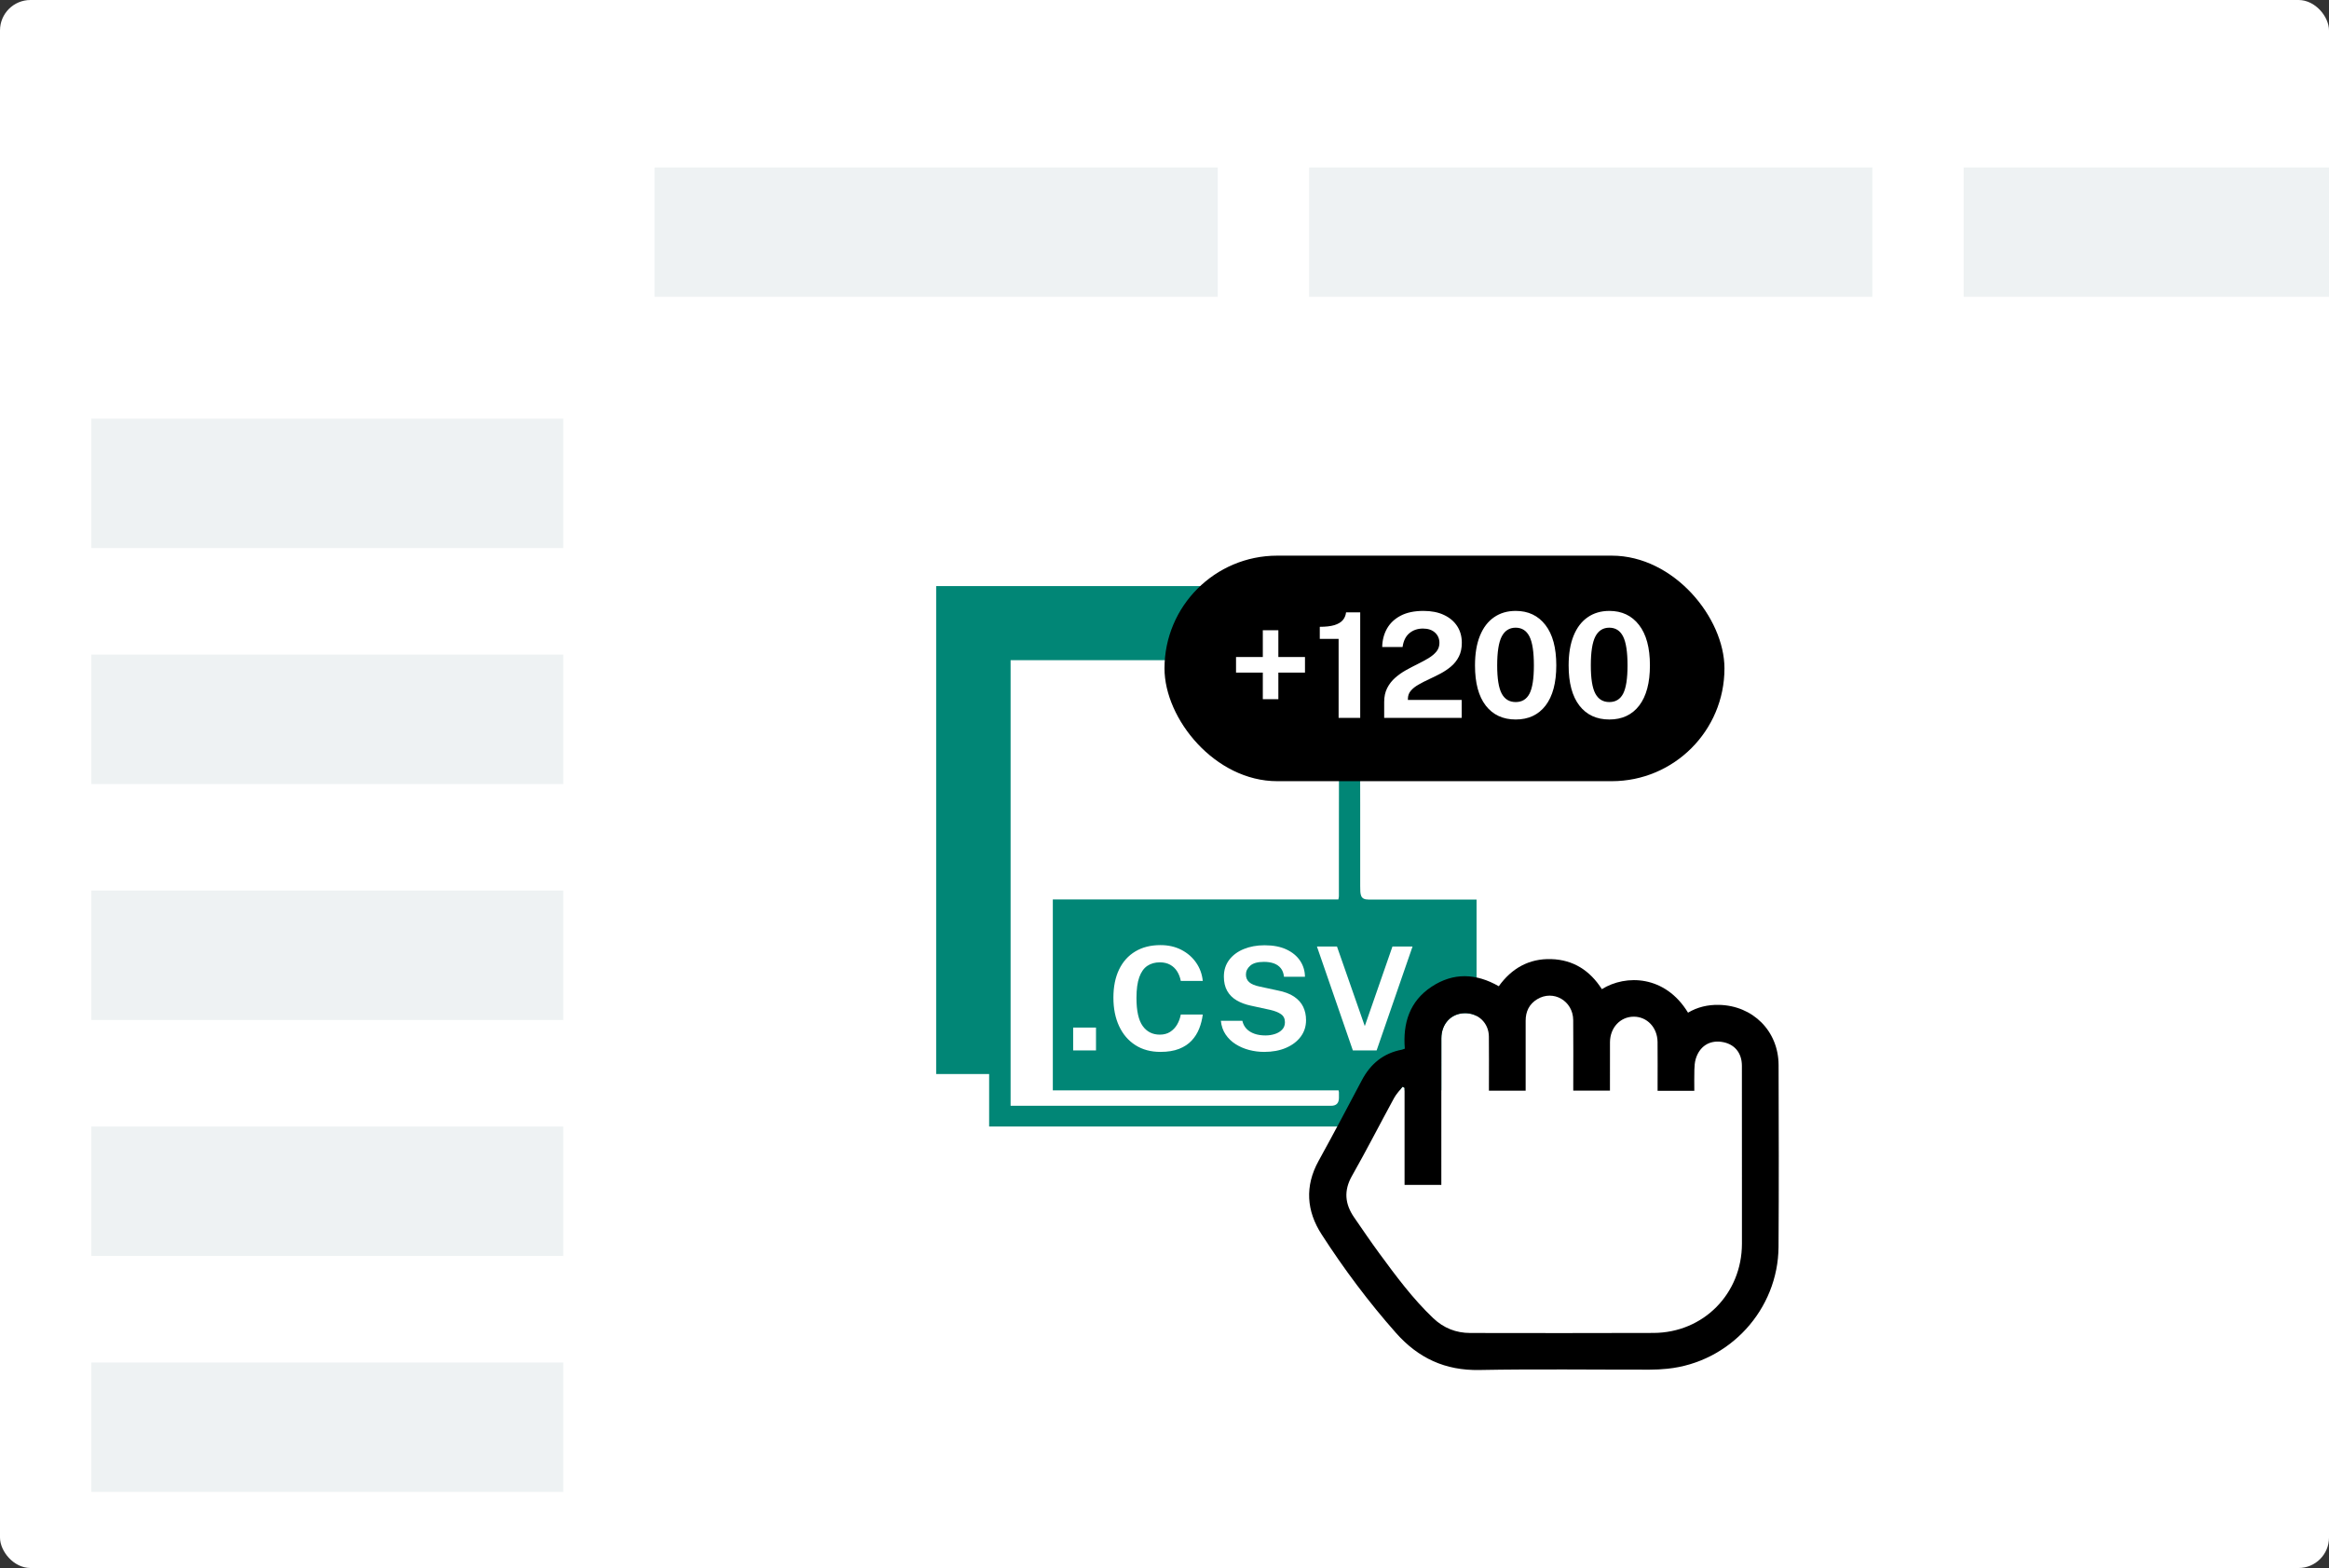
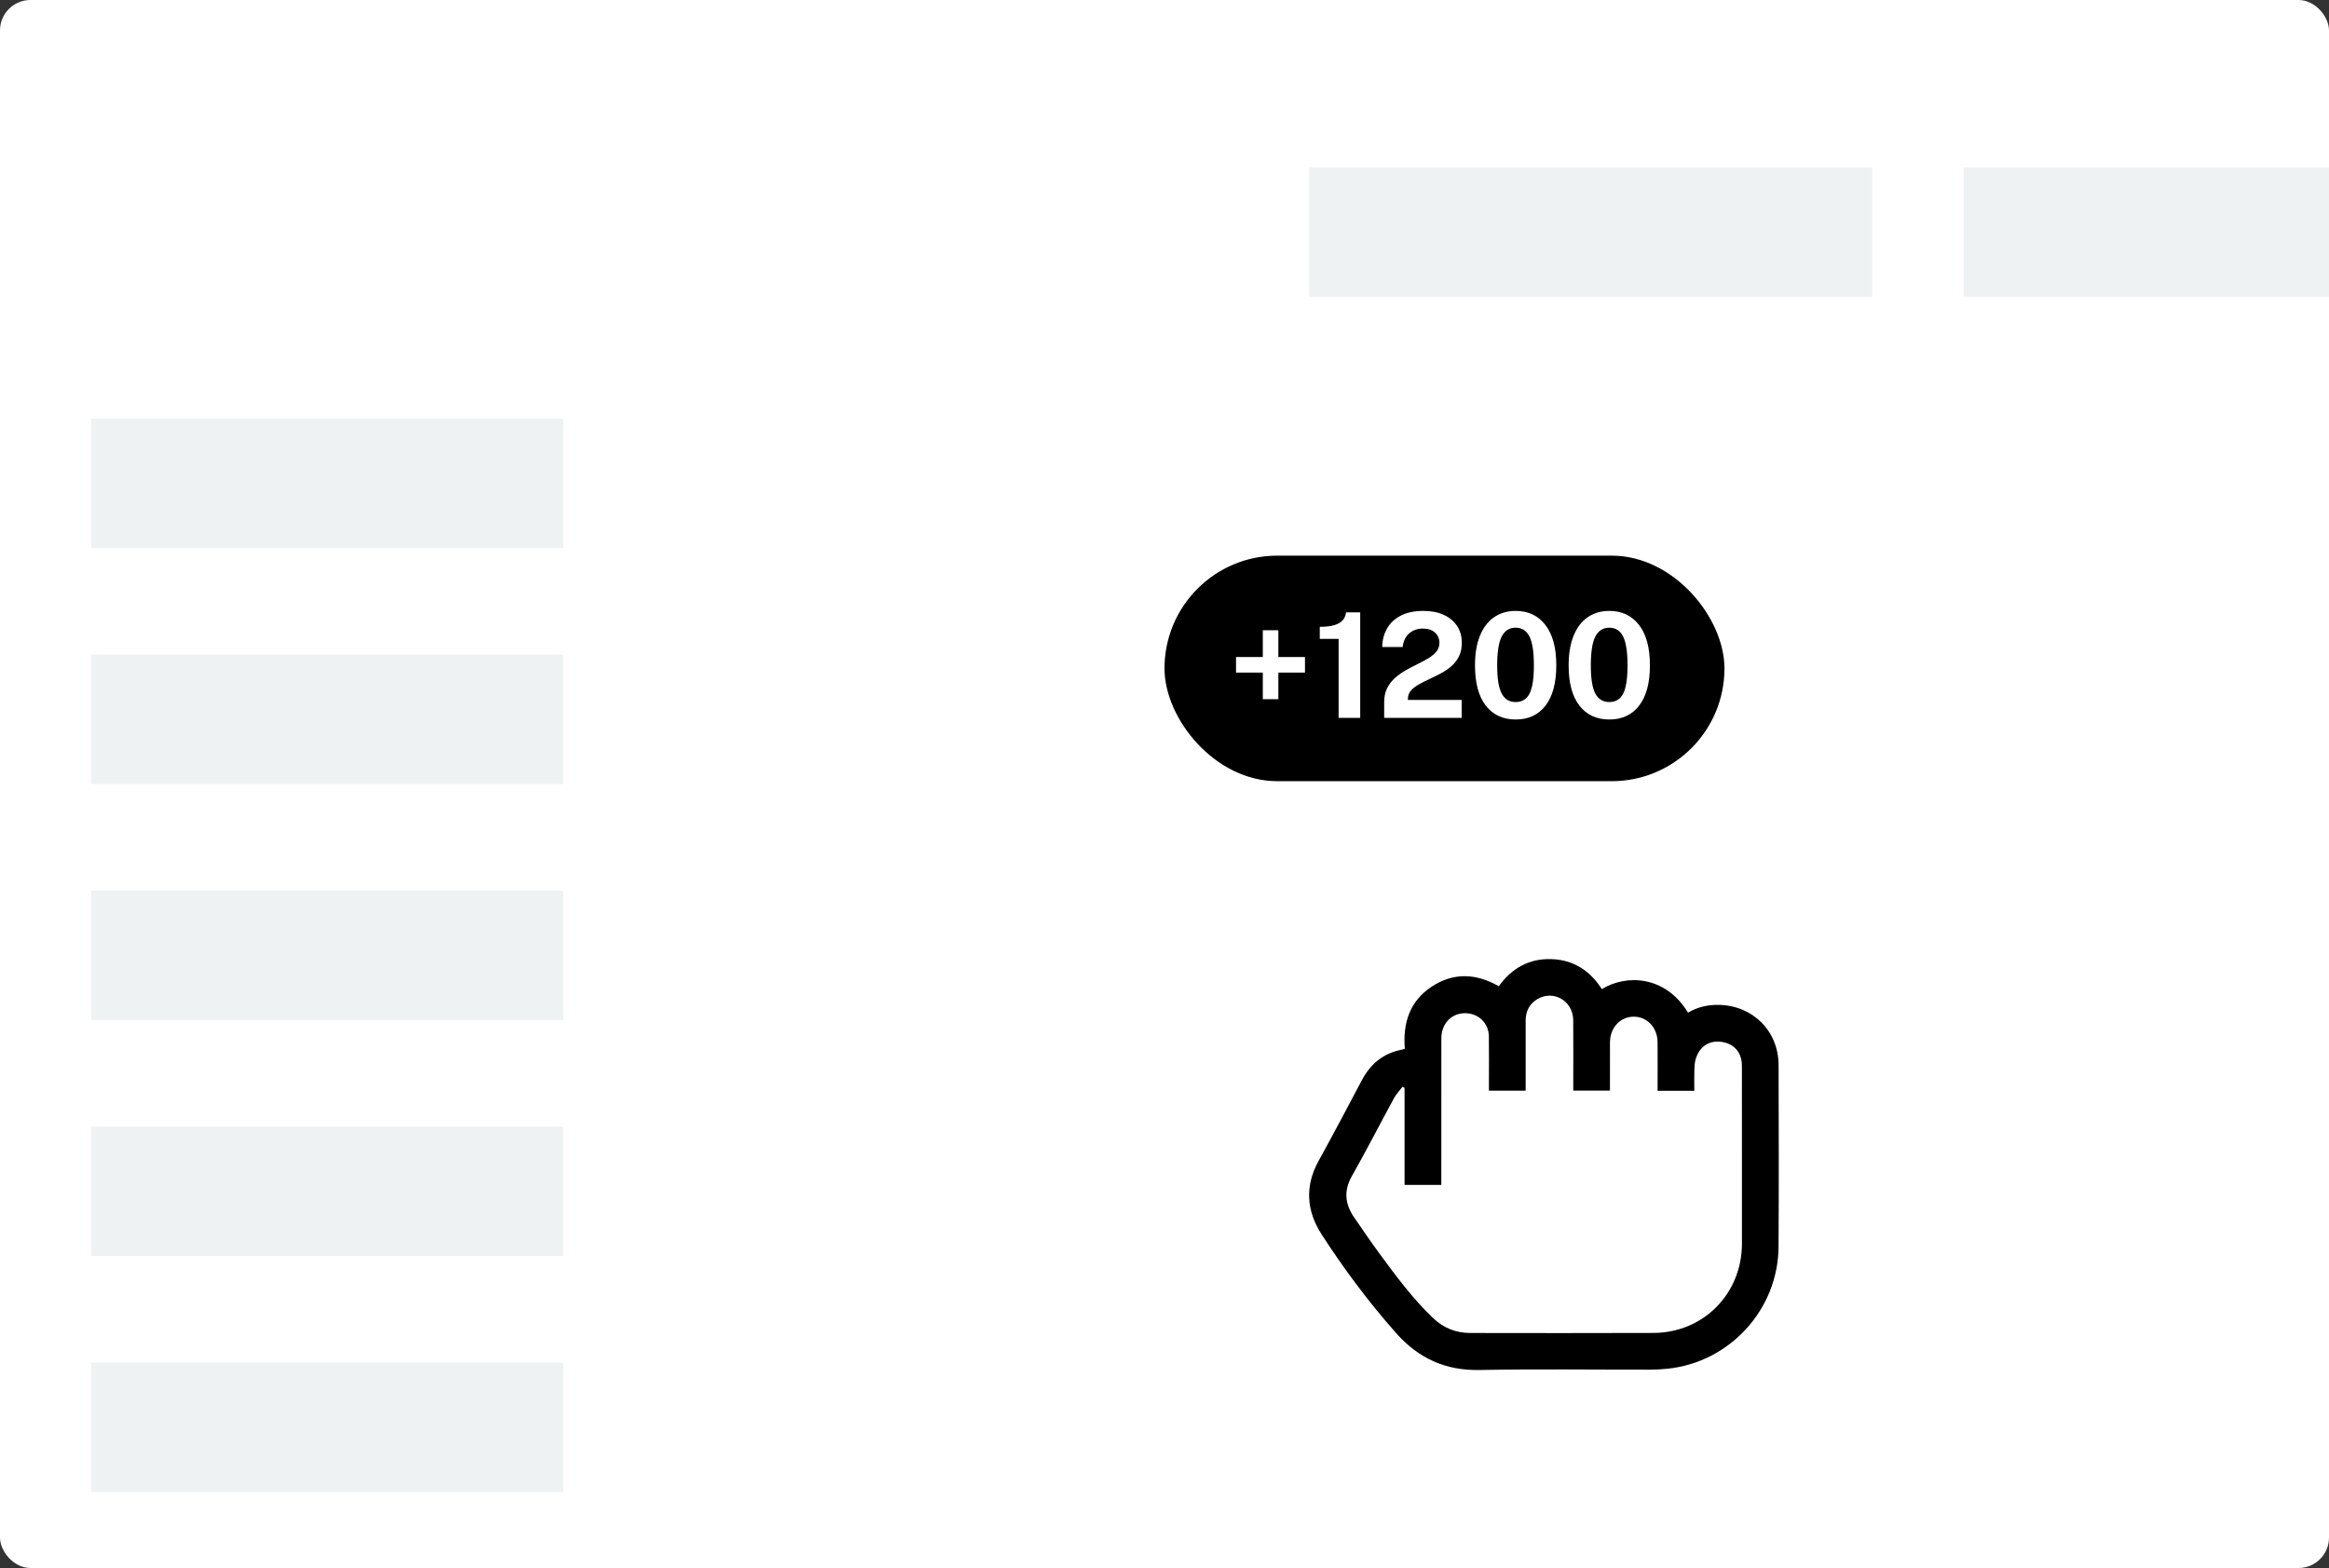
<svg xmlns="http://www.w3.org/2000/svg" width="306" height="206" viewBox="0 0 306 206" fill="none">
  <rect x="0" y="0" width="306" height="206" fill="#333333" stroke="none" />
  <g clip-path="url(#clip0_7138_10009)">
    <rect width="306" height="206" rx="4" fill="white" />
-     <rect x="86" y="22" width="74" height="17" fill="#EEF2F3" />
    <rect x="12" y="55" width="62" height="17" fill="#EEF2F3" />
    <rect x="12" y="86" width="62" height="17" fill="#EEF2F3" />
    <rect x="12" y="117" width="62" height="17" fill="#EEF2F3" />
    <rect x="12" y="148" width="62" height="17" fill="#EEF2F3" />
    <rect x="12" y="179" width="62" height="17" fill="#EEF2F3" />
    <rect x="172" y="22" width="74" height="17" fill="#EEF2F3" />
    <rect x="258" y="22" width="74" height="17" fill="#EEF2F3" />
    <g clip-path="url(#clip1_7138_10009)">
-       <path d="M193.028 118.179C188.621 118.179 184.214 118.179 179.807 118.179C178.714 118.179 178.713 117.541 178.713 116.41C178.713 111.257 178.721 100.366 178.695 95.215C178.694 94.837 178.55 94.356 178.297 94.097C175.094 90.841 171.868 87.61 168.616 84.402C168.336 84.126 167.848 83.967 167.441 83.933C166.579 83.863 165.709 83.913 164.738 83.913V77H123V141.103H129.959V148H178.733V143.25H194V118.181H193.028V118.179ZM175.918 144.229C175.918 144.925 175.578 145.273 174.897 145.274C163.931 145.274 152.964 145.274 141.996 145.274C139.235 145.274 136.473 145.274 133.711 145.274C133.423 145.274 133.136 145.274 132.779 145.274V86.731H166.161V96.442C166.943 96.442 167.627 96.442 168.31 96.442C170.621 96.442 172.931 96.448 175.241 96.437C175.676 96.436 175.929 96.499 175.928 97.033C175.912 101.815 175.917 112.972 175.913 117.753C175.913 117.855 175.878 117.957 175.842 118.168H138.327V143.246H175.875C175.891 143.591 175.917 143.233 175.917 143.513C175.917 144.02 175.917 144.207 175.918 144.226V144.229ZM168.314 133.242C167.974 133.007 167.511 132.819 166.926 132.681L164.369 132.125C163.645 131.974 163.014 131.739 162.476 131.422C161.937 131.105 161.525 130.689 161.235 130.176C160.945 129.663 160.801 129.038 160.801 128.302C160.801 127.452 161.036 126.719 161.504 126.102C161.972 125.485 162.611 125.012 163.419 124.682C164.227 124.352 165.135 124.186 166.142 124.186C167.281 124.186 168.242 124.369 169.024 124.738C169.806 125.106 170.407 125.603 170.821 126.229C171.237 126.856 171.448 127.552 171.454 128.321H168.698C168.647 127.849 168.503 127.47 168.264 127.183C168.025 126.896 167.718 126.689 167.345 126.559C166.971 126.43 166.544 126.367 166.066 126.367C165.242 126.367 164.641 126.534 164.264 126.867C163.886 127.2 163.698 127.587 163.698 128.029C163.698 128.445 163.841 128.78 164.127 129.035C164.413 129.29 164.874 129.483 165.51 129.615L167.879 130.125C168.76 130.295 169.474 130.563 170.022 130.931C170.568 131.3 170.968 131.744 171.22 132.267C171.471 132.79 171.597 133.375 171.597 134.023C171.597 134.847 171.363 135.573 170.895 136.199C170.426 136.825 169.779 137.315 168.956 137.667C168.132 138.019 167.181 138.196 166.105 138.196C165.427 138.196 164.762 138.112 164.114 137.941C163.465 137.771 162.874 137.516 162.341 137.176C161.805 136.837 161.367 136.411 161.025 135.901C160.682 135.391 160.475 134.793 160.406 134.108H163.228C163.322 134.524 163.504 134.873 163.771 135.155C164.039 135.439 164.385 135.656 164.808 135.807C165.234 135.958 165.72 136.033 166.266 136.033C166.7 136.033 167.112 135.971 167.503 135.845C167.893 135.719 168.21 135.528 168.455 135.27C168.701 135.012 168.823 134.688 168.823 134.298C168.823 133.832 168.653 133.482 168.314 133.246V133.242ZM150.133 134.79C150.678 135.549 151.427 135.928 152.384 135.928C152.913 135.928 153.366 135.807 153.743 135.565C154.121 135.322 154.425 135.002 154.659 134.602C154.892 134.202 155.053 133.764 155.141 133.286H158.028C157.946 133.934 157.789 134.553 157.556 135.141C157.323 135.729 156.994 136.253 156.565 136.712C156.136 137.171 155.587 137.533 154.913 137.798C154.239 138.062 153.425 138.195 152.469 138.195C151.197 138.195 150.1 137.898 149.176 137.307C148.251 136.715 147.538 135.885 147.037 134.814C146.537 133.745 146.287 132.495 146.287 131.067C146.287 129.639 146.535 128.4 147.033 127.371C147.53 126.341 148.24 125.551 149.166 124.996C150.09 124.443 151.191 124.165 152.469 124.165C153.495 124.165 154.408 124.371 155.211 124.784C156.012 125.197 156.661 125.758 157.154 126.469C157.648 127.179 157.94 127.983 158.028 128.875H155.141C155.053 128.404 154.892 127.983 154.659 127.615C154.427 127.246 154.121 126.956 153.743 126.746C153.366 126.536 152.913 126.43 152.384 126.43C151.749 126.43 151.202 126.585 150.742 126.893C150.283 127.202 149.931 127.699 149.685 128.384C149.44 129.07 149.317 129.977 149.317 131.104C149.317 132.803 149.59 134.031 150.133 134.79ZM180.873 138.005H177.749L173.03 124.354H175.663L179.315 134.804L182.948 124.354H185.589L180.87 138.005H180.873Z" fill="#018676" />
      <rect x="141" y="135" width="3" height="3" fill="white" />
    </g>
    <g clip-path="url(#clip2_7138_10009)">
-       <path d="M228.863 140.002C228.859 138.264 227.839 137.107 226.182 136.873C224.575 136.648 223.29 137.479 222.797 139.123C222.661 139.576 222.633 140.07 222.619 140.546C222.593 141.457 222.611 142.37 222.611 143.301H217.788C217.788 143.027 217.788 142.779 217.788 142.531C217.788 140.651 217.803 138.769 217.782 136.889C217.76 134.982 216.399 133.557 214.648 133.566C212.888 133.572 211.543 135.007 211.531 136.912C211.519 138.792 211.528 140.674 211.528 142.554C211.528 142.798 211.528 143.04 211.528 143.276H206.708C206.708 142.972 206.708 142.721 206.708 142.471C206.708 139.649 206.727 136.828 206.701 134.006C206.677 131.48 204.081 129.986 201.965 131.274C200.92 131.909 200.448 132.887 200.451 134.106C200.457 136.905 200.451 139.704 200.451 142.502C200.451 142.765 200.451 143.029 200.451 143.287H195.628C195.628 142.998 195.628 142.75 195.628 142.501C195.628 140.391 195.645 138.28 195.621 136.17C195.6 134.378 194.207 133.07 192.417 133.11C190.644 133.15 189.378 134.515 189.377 136.423C189.371 142.571 189.374 148.719 189.374 154.865V155.669H184.542V142.912C184.454 142.866 184.364 142.819 184.276 142.771C183.902 143.263 183.456 143.718 183.163 144.256C181.308 147.657 179.548 151.113 177.634 154.48C176.525 156.432 176.711 158.185 177.922 159.943C179.015 161.529 180.097 163.125 181.237 164.676C183.423 167.652 185.623 170.62 188.314 173.179C189.675 174.473 191.302 175.12 193.172 175.121C201.2 175.128 209.228 175.152 217.256 175.114C223.814 175.084 228.857 169.962 228.869 163.397C228.873 161.035 228.869 158.671 228.869 156.309C228.869 150.873 228.877 145.437 228.863 140V140.002Z" fill="white" />
      <path d="M225.84 132.017C224.385 131.988 223.028 132.302 221.784 133.041C218.79 128.113 213.622 127.989 210.464 129.952C208.895 127.496 206.706 126.091 203.807 126.004C200.882 125.917 198.605 127.224 196.92 129.568C193.926 127.856 190.957 127.744 188.096 129.63C185.192 131.543 184.304 134.44 184.575 137.77C184.404 137.83 184.302 137.881 184.194 137.902C181.765 138.362 180.071 139.756 178.928 141.92C177.056 145.469 175.177 149.013 173.24 152.526C171.411 155.844 171.659 159.1 173.641 162.168C176.577 166.716 179.814 171.052 183.412 175.115C186.344 178.425 189.872 180.07 194.369 179.986C201.821 179.846 209.278 179.952 216.732 179.942C217.509 179.942 218.291 179.901 219.065 179.822C227.258 178.987 233.626 172.042 233.677 163.796C233.727 155.838 233.706 147.879 233.683 139.92C233.669 135.453 230.303 132.106 225.842 132.017H225.84ZM228.868 163.4C228.855 169.965 223.814 175.087 217.255 175.117C209.227 175.153 201.199 175.131 193.17 175.124C191.301 175.123 189.674 174.476 188.312 173.182C185.621 170.624 183.423 167.655 181.236 164.679C180.096 163.127 179.014 161.532 177.921 159.946C176.709 158.19 176.524 156.434 177.633 154.483C179.546 151.114 181.307 147.66 183.161 144.259C183.455 143.72 183.901 143.266 184.275 142.773C184.363 142.82 184.453 142.867 184.541 142.915V155.672H189.372V154.868C189.372 148.72 189.368 142.572 189.375 136.426C189.377 134.518 190.643 133.151 192.416 133.113C194.206 133.073 195.599 134.379 195.619 136.173C195.644 138.283 195.626 140.393 195.626 142.504C195.626 142.753 195.626 143.002 195.626 143.29H200.45C200.45 143.032 200.45 142.768 200.45 142.505C200.45 139.706 200.454 136.908 200.45 134.109C200.447 132.888 200.919 131.912 201.964 131.276C204.08 129.988 206.676 131.483 206.699 134.009C206.725 136.829 206.706 139.651 206.706 142.473C206.706 142.724 206.706 142.974 206.706 143.279H211.527C211.527 143.043 211.527 142.801 211.527 142.557C211.527 140.677 211.519 138.795 211.53 136.915C211.542 135.008 212.887 133.575 214.646 133.568C216.399 133.561 217.76 134.985 217.781 136.891C217.801 138.772 217.786 140.654 217.786 142.534C217.786 142.782 217.786 143.029 217.786 143.303H222.61C222.61 142.373 222.59 141.46 222.618 140.549C222.632 140.071 222.661 139.577 222.795 139.126C223.288 137.482 224.573 136.65 226.18 136.876C227.838 137.109 228.858 138.267 228.862 140.005C228.876 145.441 228.868 150.877 228.868 156.315C228.868 158.677 228.872 161.04 228.868 163.403V163.4Z" fill="black" />
    </g>
    <rect x="153" y="73" width="73.571" height="29.629" rx="14.814" fill="black" />
    <path d="M165.917 91.86V82.8H167.959V91.86H165.917ZM162.398 88.361V86.318H171.458V88.361H162.398ZM175.876 94.314V83.931H173.402V82.349C174.195 82.349 174.834 82.275 175.32 82.128C175.812 81.975 176.179 81.758 176.422 81.476C176.665 81.189 176.809 80.847 176.854 80.451H178.714V94.314H175.876ZM181.863 94.314V92.934V92.224C181.863 91.521 181.994 90.914 182.256 90.403C182.518 89.885 182.863 89.438 183.291 89.06C183.726 88.677 184.199 88.341 184.71 88.054C185.228 87.766 185.746 87.494 186.264 87.239C186.781 86.983 187.254 86.727 187.683 86.472C188.117 86.21 188.466 85.919 188.728 85.599C188.99 85.28 189.121 84.903 189.121 84.468C189.121 83.912 188.926 83.458 188.536 83.106C188.152 82.755 187.625 82.579 186.954 82.579C186.257 82.579 185.666 82.78 185.18 83.183C184.694 83.586 184.394 84.193 184.279 85.005H181.604C181.617 84.123 181.821 83.324 182.218 82.608C182.62 81.885 183.221 81.314 184.02 80.892C184.819 80.47 185.823 80.259 187.031 80.259C188.066 80.259 188.958 80.435 189.706 80.786C190.46 81.138 191.042 81.627 191.451 82.253C191.86 82.879 192.064 83.611 192.064 84.449C192.064 85.145 191.936 85.746 191.681 86.251C191.425 86.756 191.086 87.188 190.664 87.546C190.243 87.903 189.779 88.217 189.274 88.485C188.769 88.754 188.264 89.003 187.759 89.233C187.261 89.463 186.801 89.7 186.379 89.942C185.957 90.179 185.618 90.447 185.362 90.748C185.107 91.048 184.979 91.409 184.979 91.831V91.956H192.045V94.314H181.863ZM199.145 94.525C197.464 94.525 196.151 93.915 195.205 92.694C194.265 91.473 193.795 89.716 193.795 87.421C193.795 85.887 194.012 84.586 194.447 83.519C194.882 82.451 195.499 81.643 196.298 81.093C197.097 80.537 198.046 80.259 199.145 80.259C200.794 80.259 202.095 80.876 203.047 82.109C204 83.337 204.476 85.104 204.476 87.411C204.476 89.706 204.006 91.467 203.067 92.694C202.127 93.915 200.82 94.525 199.145 94.525ZM199.145 92.234C199.97 92.234 200.574 91.866 200.957 91.131C201.341 90.39 201.532 89.153 201.532 87.421C201.532 85.65 201.338 84.382 200.948 83.615C200.558 82.847 199.954 82.464 199.136 82.464C198.317 82.464 197.707 82.851 197.304 83.624C196.908 84.397 196.71 85.663 196.71 87.421C196.71 89.147 196.908 90.38 197.304 91.122C197.701 91.863 198.314 92.234 199.145 92.234ZM211.448 94.525C209.767 94.525 208.454 93.915 207.508 92.694C206.568 91.473 206.098 89.716 206.098 87.421C206.098 85.887 206.316 84.586 206.75 83.519C207.185 82.451 207.802 81.643 208.601 81.093C209.4 80.537 210.349 80.259 211.448 80.259C213.097 80.259 214.398 80.876 215.35 82.109C216.303 83.337 216.779 85.104 216.779 87.411C216.779 89.706 216.309 91.467 215.37 92.694C214.43 93.915 213.123 94.525 211.448 94.525ZM211.448 92.234C212.273 92.234 212.877 91.866 213.26 91.131C213.644 90.39 213.836 89.153 213.836 87.421C213.836 85.65 213.641 84.382 213.251 83.615C212.861 82.847 212.257 82.464 211.439 82.464C210.62 82.464 210.01 82.851 209.607 83.624C209.211 84.397 209.013 85.663 209.013 87.421C209.013 89.147 209.211 90.38 209.607 91.122C210.004 91.863 210.617 92.234 211.448 92.234Z" fill="white" />
  </g>
  <defs>
    <clipPath id="clip0_7138_10009">
      <rect width="306" height="206" rx="4" fill="white" />
    </clipPath>
    <clipPath id="clip1_7138_10009">
      <rect width="71" height="71" fill="white" transform="translate(123 77)" />
    </clipPath>
    <clipPath id="clip2_7138_10009">
      <rect width="61.706" height="53.989" fill="white" transform="translate(172 126)" />
    </clipPath>
  </defs>
</svg>